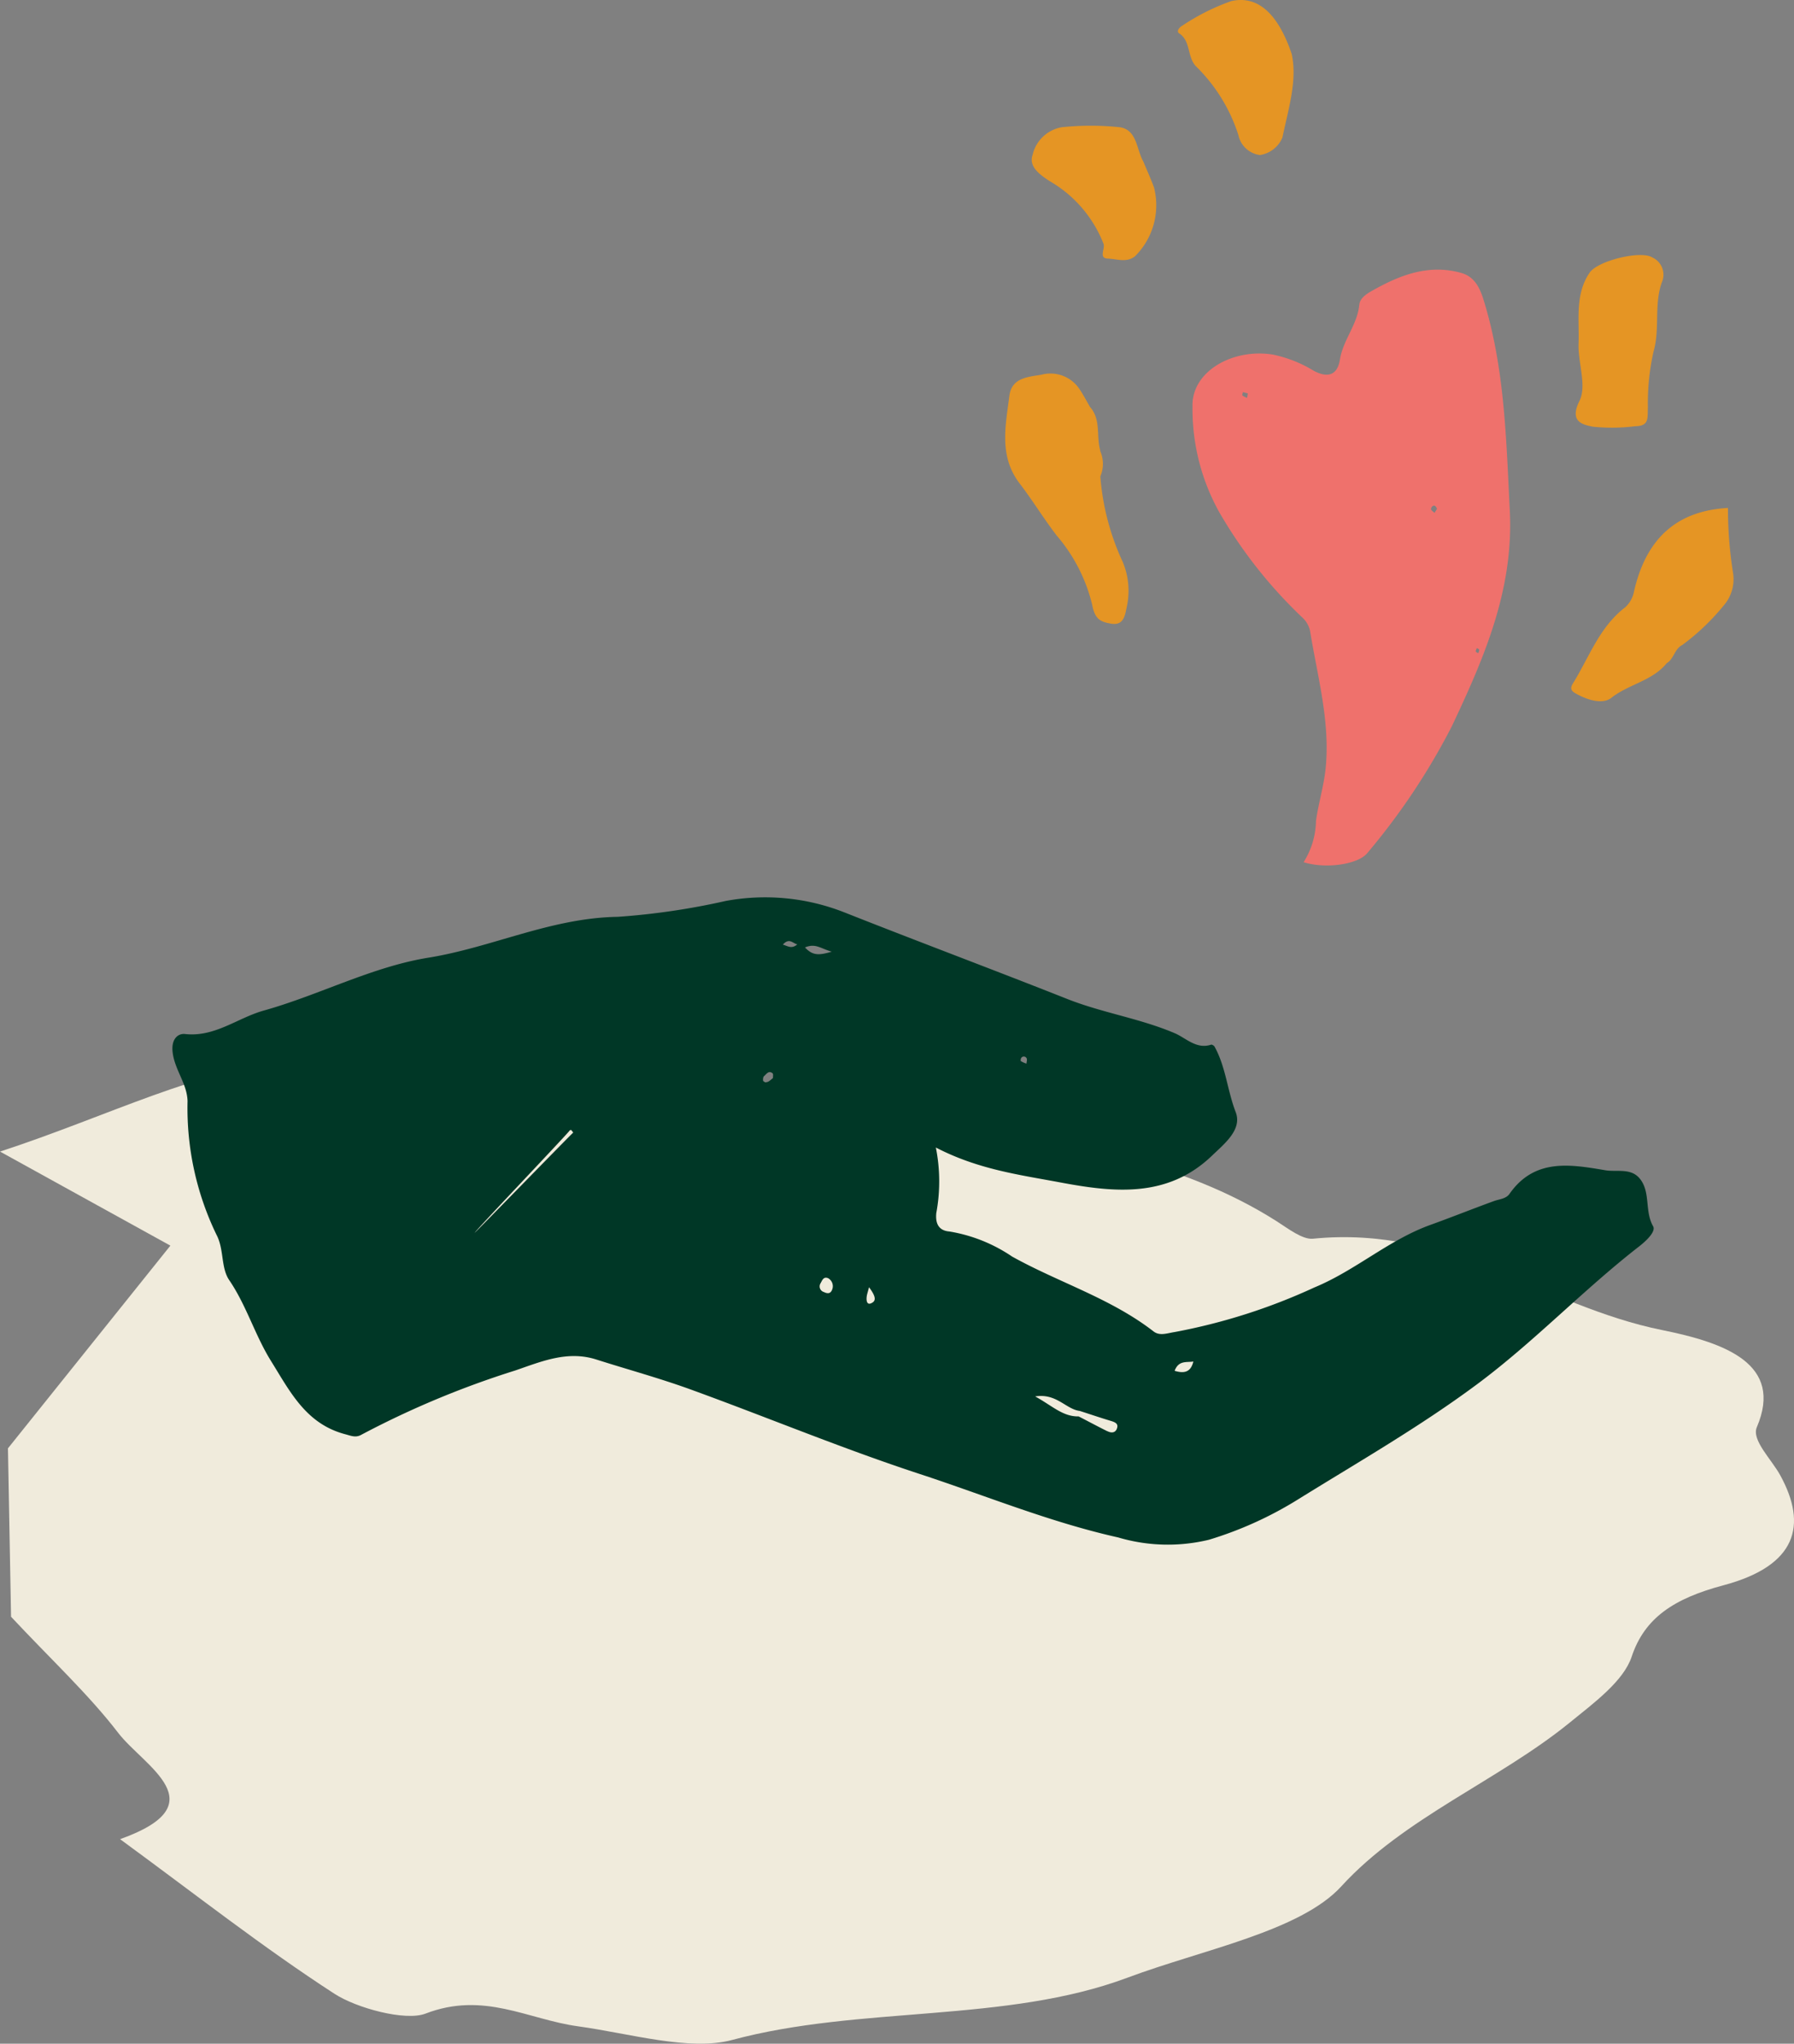
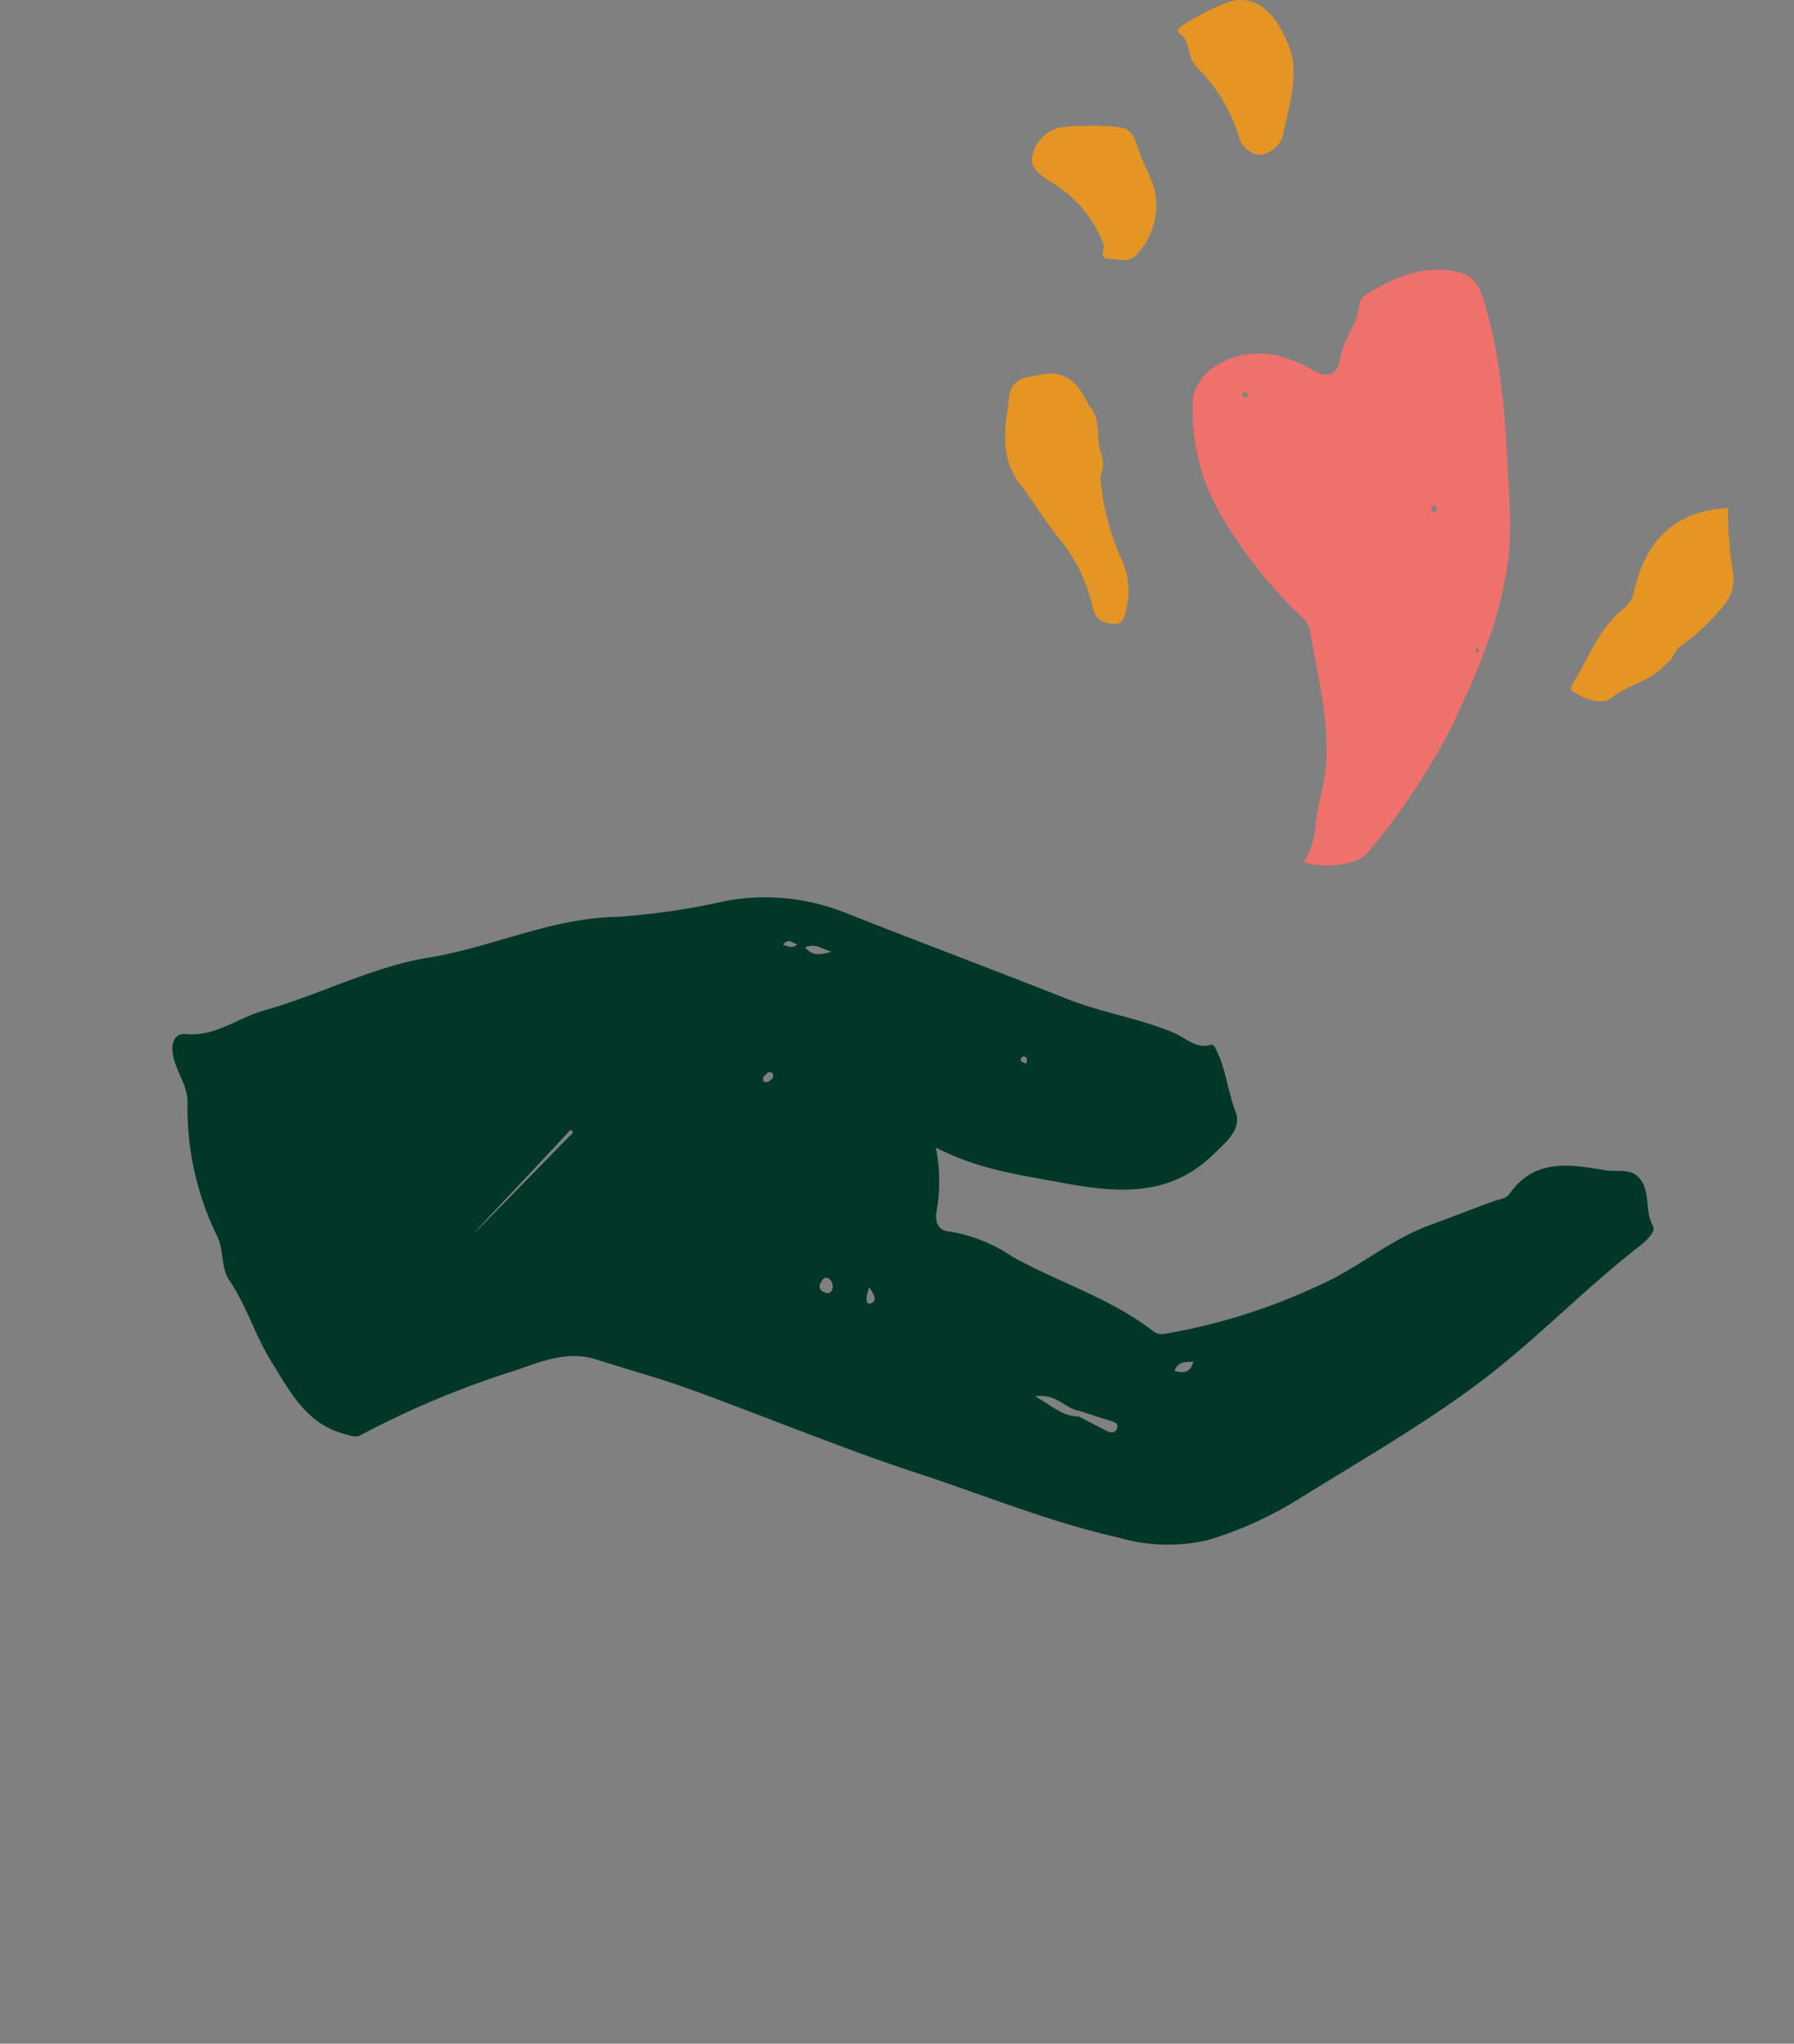
<svg xmlns="http://www.w3.org/2000/svg" width="122.255" height="139.253" viewBox="0 0 122.255 139.253">
  <rect x="0" y="0" width="122.255" height="139.253" fill="#808080" stroke="none" />
  <g id="Group_104" data-name="Group 104" transform="translate(-808.135 -1724.169)">
-     <path id="Path_490" data-name="Path 490" d="M816.318,1849.485c6.706-2.389,1.624-4.961-.13-7.245-2.005-2.612-4.585-5.006-7.3-7.91-.06-3.254-.133-7.255-.211-11.475l11.069-13.812-11.608-6.408c7.556-2.476,13.245-5.542,20.776-6.466,10.26-1.259,20.049-1.88,30.053,1.328,4.222,1.353,8.9,1.953,13.383,2.836,8.045,1.582,16.246,2.865,22.811,7.066.743.475,1.735,1.244,2.445,1.173,9.37-.938,15.665,4.582,23.8,6.225,4.311.87,8.286,2.314,6.451,6.618-.375.878,1,2.184,1.6,3.284,1.861,3.4,1.125,6.155-3.883,7.489-3.345.892-5.363,2.206-6.246,4.862-.555,1.669-2.561,3.142-4.231,4.5-4.828,3.929-11.3,6.487-15.554,11.148-2.8,3.066-9.481,4.318-14.551,6.217-8.338,3.122-18.221,1.9-26.965,4.252-2.9.78-6.992-.449-10.5-.93-3.419-.468-6.417-2.4-10.4-.864-1.365.524-4.692-.372-6.2-1.354C826.033,1856.847,821.574,1853.332,816.318,1849.485Z" fill="#f0ebdc" />
    <path id="Path_491" data-name="Path 491" d="M919.9,1804.5c-.606-.773-1.577-.46-2.363-.592-2.373-.4-4.822-.839-6.533,1.606-.241.345-.694.358-1.068.495-1.447.527-2.877,1.1-4.325,1.622-2.843,1.025-5.093,3.1-7.908,4.263a40.374,40.374,0,0,1-9.512,3.036c-.5.073-1.018.291-1.447-.042-2.915-2.259-6.458-3.331-9.637-5.1a10.7,10.7,0,0,0-4.266-1.707c-.711-.057-.976-.506-.9-1.262a11.8,11.8,0,0,0-.031-4.461c2.876,1.493,5.687,1.856,8.452,2.374,3.671.689,7.337,1.095,10.372-1.824.846-.813,2.07-1.774,1.607-2.969-.569-1.469-.671-3.071-1.438-4.455-.039-.07-.179-.152-.24-.132-1,.329-1.716-.46-2.47-.781-2.374-1.012-4.923-1.382-7.332-2.335-5.047-2-10.136-3.9-15.186-5.9a14.732,14.732,0,0,0-8.085-.778,48.691,48.691,0,0,1-7.36,1.082c-4.541.07-8.552,2.081-12.909,2.785-3.827.618-7.427,2.541-11.207,3.6-1.792.5-3.334,1.826-5.371,1.6-.475-.053-.942.332-.847,1.214.131,1.222.993,2.158,1.02,3.367a19.788,19.788,0,0,0,1.969,9.09c.532,1,.288,2.242.872,3.1,1.178,1.73,1.745,3.738,2.846,5.508,1.311,2.107,2.386,4.286,5.06,4.991.4.106.711.252,1.09.038a62.046,62.046,0,0,1,10.489-4.381c1.8-.617,3.562-1.376,5.527-.75,2.144.683,4.321,1.275,6.434,2.043,5.21,1.893,10.337,4.029,15.6,5.755,4.5,1.475,8.887,3.29,13.534,4.327a11.9,11.9,0,0,0,6.191.155,25.389,25.389,0,0,0,6.085-2.761c4.1-2.543,8.291-4.944,12.173-7.828s7.231-6.43,11.055-9.4c.459-.357,1.155-1.005.948-1.369C920.2,1806.687,920.627,1805.421,919.9,1804.5Zm-41.794-8.191c.032.078-.009.186-.021.333a1.766,1.766,0,0,1-.381-.17c-.031-.024-.007-.2.044-.242A.212.212,0,0,1,878.107,1796.305Zm-37.623,11.859c-.012-.077,6.453-6.875,6.457-6.951,0-.021.1-.066.115-.053a1.1,1.1,0,0,1,.143.179C847.124,1801.373,840.561,1808.129,840.484,1808.164Zm21-19.632c.444-.51.705-.059.988-.023C862.093,1788.843,861.841,1788.643,861.484,1788.532Zm1.508.19c.722-.308,1.064.078,1.825.287C863.963,1789.265,863.517,1789.3,862.992,1788.722Zm-2.832,9.113c-.049-.035-.029-.286.037-.34.163-.131.317-.42.585-.2.064.052.023.235.028.328C860.587,1797.8,860.416,1798.019,860.16,1797.835Zm4.1,14.36a.4.4,0,0,1-.2-.6c.112-.207.2-.459.507-.338a.621.621,0,0,1,.279.773C864.73,1812.355,864.492,1812.314,864.261,1812.195Zm3.338.72c-.394.251-.441-.129-.394-.442.019-.131.065-.259.154-.6C867.691,1812.33,867.9,1812.727,867.6,1812.915Zm16,8.771c-.657-.326-1.3-.672-1.956-1.01-1.08.021-1.792-.721-2.964-1.362,1.465-.232,2.092.874,3.046.99h0c.7.225,1.387.459,2.086.67.307.092.594.192.42.579C884.1,1821.829,883.824,1821.8,883.6,1821.686Zm4.584-4.114c.274-.742.836-.558,1.278-.637C889.291,1817.626,888.886,1817.788,888.18,1817.572Z" fill="#003726" />
    <g id="Group_103" data-name="Group 103">
      <path id="Path_492" data-name="Path 492" d="M919.482,1764.49a1.937,1.937,0,0,1-.595,1.06c-1.763,1.344-2.451,3.4-3.561,5.184-.188.3-.157.486.142.659.792.458,1.86.807,2.476.323,1.188-.932,2.792-1.151,3.773-2.359.493-.292.527-.975,1.056-1.236a15.567,15.567,0,0,0,2.969-2.872,2.737,2.737,0,0,0,.485-2.1,28.372,28.372,0,0,1-.338-4.37C922.191,1758.985,920.257,1761.079,919.482,1764.49Z" fill="#e59524" />
      <path id="Path_493" data-name="Path 493" d="M880.162,1760.68a11.286,11.286,0,0,1,2.4,4.691c.186,1.011.585,1.172,1.288,1.292.859.147.948-.551,1.068-1.128a5.089,5.089,0,0,0-.277-3.087,16.856,16.856,0,0,1-1.522-5.82,2.16,2.16,0,0,0-.02-1.752l.021.006c-.295-.978.068-2.109-.7-2.978-.254-.431-.482-.881-.768-1.29a2.373,2.373,0,0,0-2.551-.911c-.938.154-2.026.21-2.181,1.44-.256,2.033-.728,4.1.7,5.968C878.511,1758.27,879.269,1759.527,880.162,1760.68Z" fill="#e59524" />
-       <path id="Path_494" data-name="Path 494" d="M920.727,1741.708c-.783-.49-3.709.222-4.267,1.044-1.008,1.482-.691,3.2-.751,4.831-.048,1.313.575,2.865.062,3.9-.712,1.431.217,1.616.9,1.759a12.694,12.694,0,0,0,2.906-.032c.973-.01.82-.582.856-1.279a16.126,16.126,0,0,1,.379-3.782c.454-1.541.031-3.2.563-4.719A1.292,1.292,0,0,0,920.727,1741.708Z" fill="#e59524" />
      <path id="Path_495" data-name="Path 495" d="M889.61,1728.661a11.434,11.434,0,0,1,2.916,4.708,1.725,1.725,0,0,0,1.466,1.363,1.977,1.977,0,0,0,1.534-1.189c.409-1.949,1.033-3.915.63-5.71-.918-2.707-2.293-4-4.111-3.59a14.913,14.913,0,0,0-3.321,1.663c-.225.117-.437.4-.24.53C889.292,1726.968,889.019,1727.98,889.61,1728.661Z" fill="#e59524" />
      <path id="Path_496" data-name="Path 496" d="M883.338,1740.784c.119.344-.356.985.3,1.006.6.019,1.261.3,1.842-.157a4.9,4.9,0,0,0,1.3-4.682c-.22-.6-.485-1.18-.729-1.77-.479-.832-.421-2.182-1.626-2.345a19.228,19.228,0,0,0-3.92,0,2.472,2.472,0,0,0-2,1.88c-.278.776.429,1.319,1.162,1.795A8.5,8.5,0,0,1,883.338,1740.784Z" fill="#e59524" />
      <path id="Path_497" data-name="Path 497" d="M907.712,1742.765c-2.253-.63-4.243.17-6.151,1.26-.347.2-.754.484-.795.911-.131,1.356-1.107,2.4-1.318,3.726-.175,1.106-.864,1.272-1.8.763a8.667,8.667,0,0,0-2.8-1.1c-2.768-.428-5.535,1.193-5.447,3.554a14.432,14.432,0,0,0,1.845,7.23,31.859,31.859,0,0,0,5.637,7.135,1.735,1.735,0,0,1,.533.937c.5,3.084,1.368,6.135,1.061,9.3-.119,1.218-.493,2.409-.662,3.625a5.41,5.41,0,0,1-.844,2.81c1.528.483,3.741.144,4.349-.629a45.675,45.675,0,0,0,5.749-8.625c2.218-4.693,4.227-9.333,3.954-14.7-.239-4.692-.332-9.388-1.66-13.935C909.1,1744.133,908.814,1743.073,907.712,1742.765Zm-14.588,8.51a1.246,1.246,0,0,1-.318-.152c-.034-.029.013-.154.023-.235l.34.086Zm15.742,17.407c-.061-.045-.159-.083-.164-.131-.008-.072.049-.151.079-.228.057.041.156.078.161.125A.615.615,0,0,1,908.866,1768.682Zm-2.973-9.568c-.081-.075-.187-.136-.234-.228-.025-.048.033-.178.09-.221.147-.107.234-.007.314.174Z" fill="#ef716c" />
    </g>
  </g>
</svg>